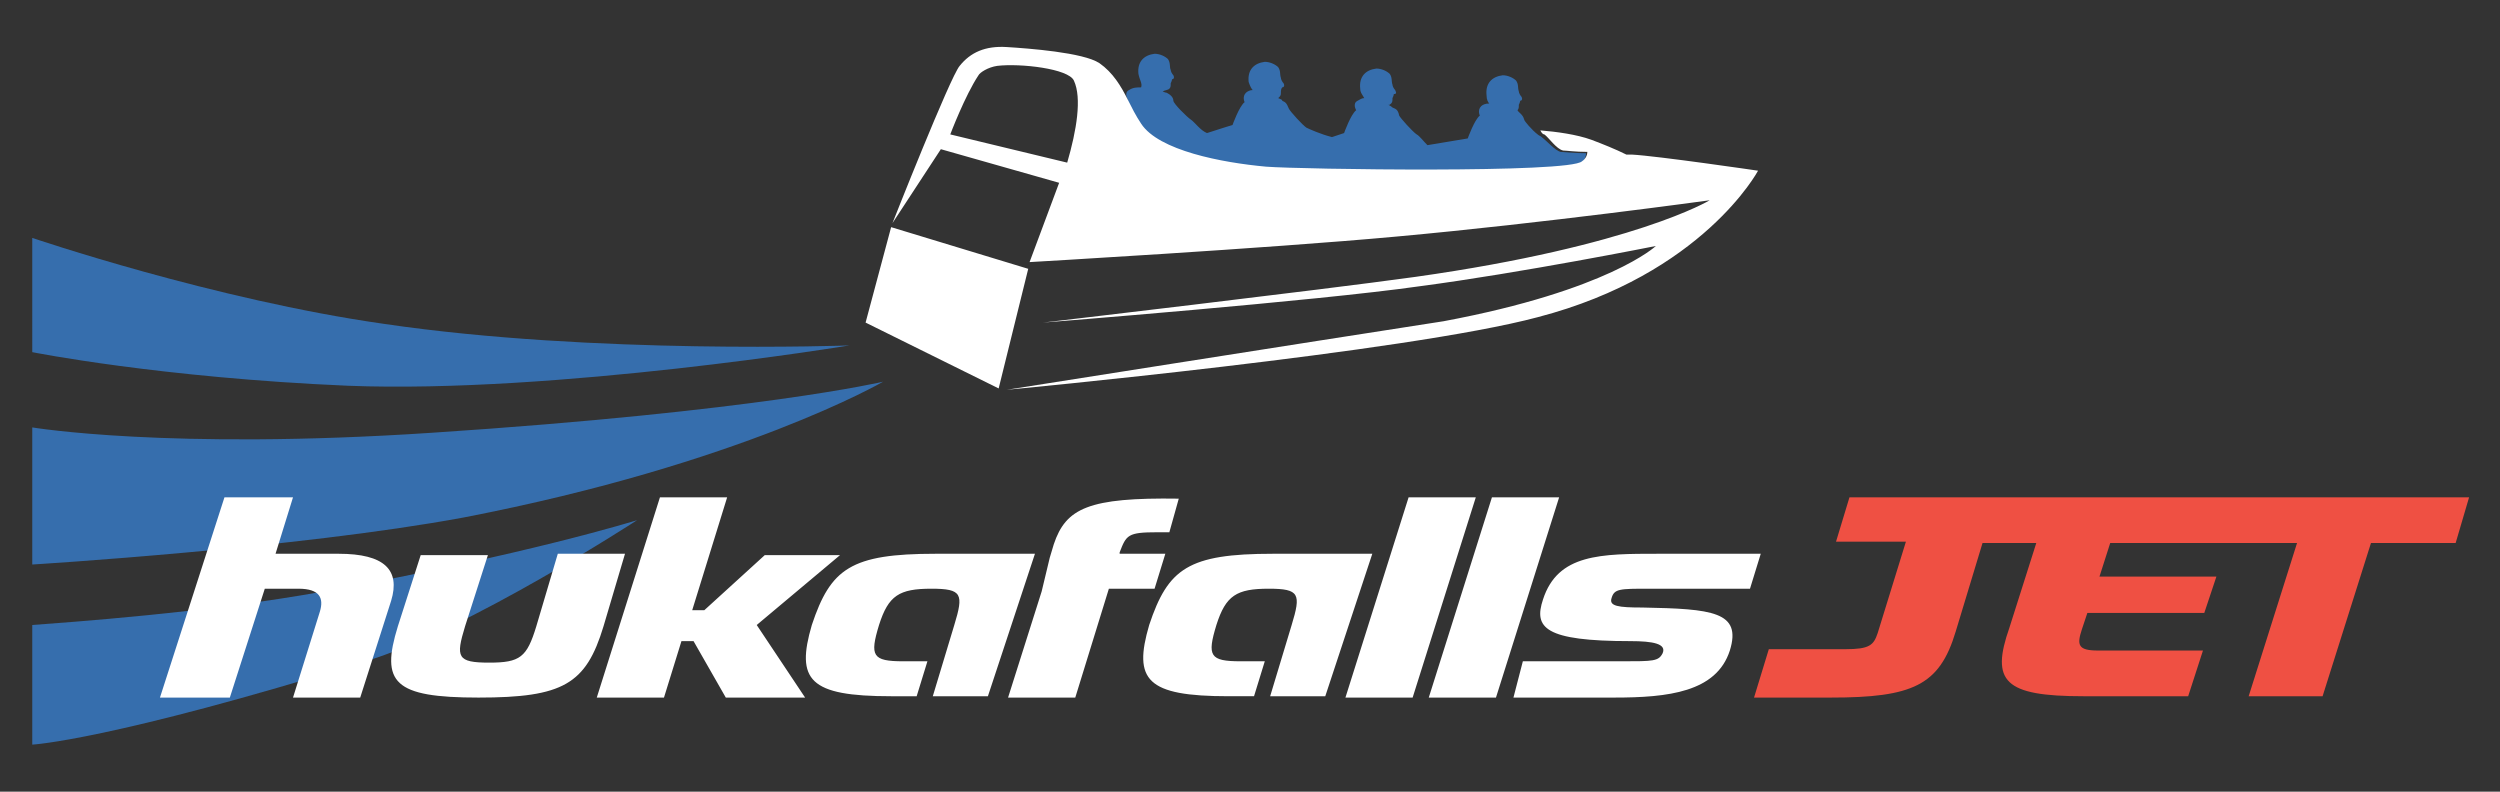
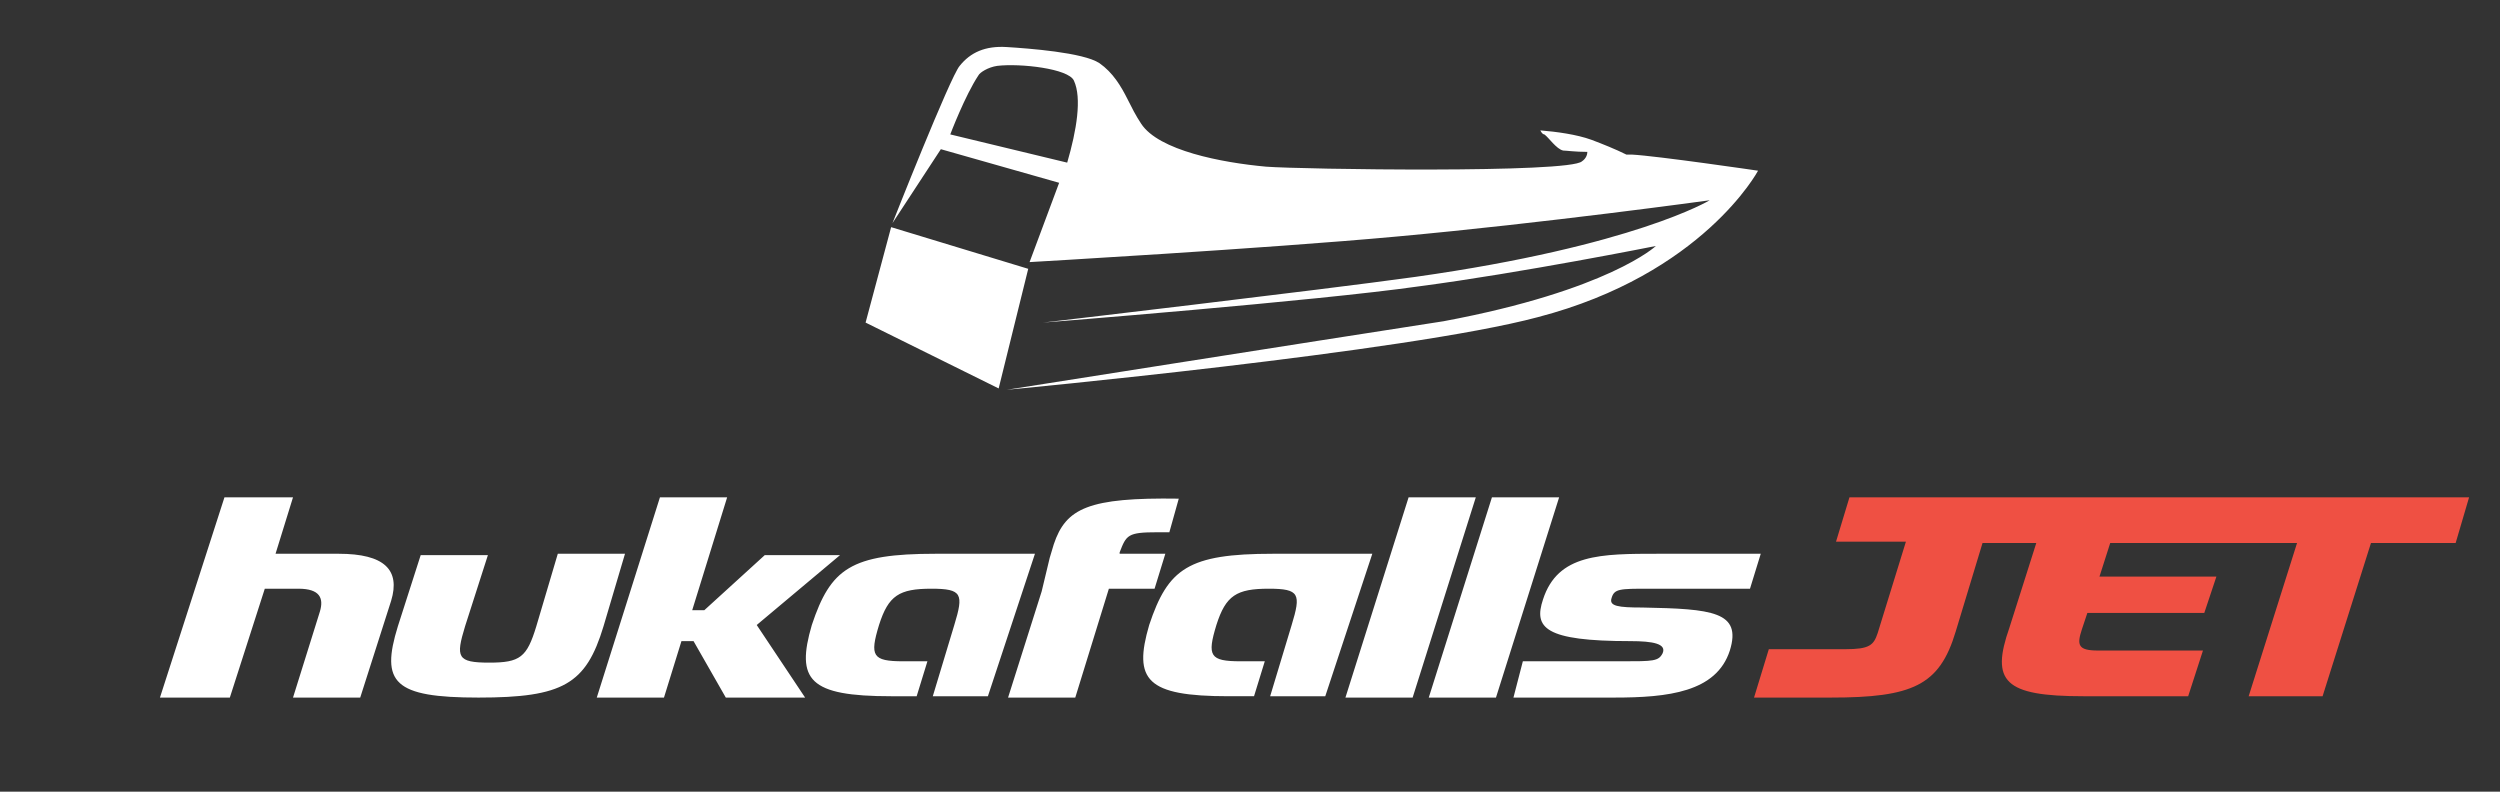
<svg xmlns="http://www.w3.org/2000/svg" version="1.1" id="Layer_1" x="0px" y="0px" viewBox="0 0 186 58.9" style="enable-background:new 0 0 186 58.9;" xml:space="preserve">
  <rect x="0" y="0" width="186" height="58.9" fill="#333333" stroke="none" />
  <style type="text/css">
	.st0{fill:#366EAD;}
	.st1{fill:#FFFFFF;}
	.st2{fill:#EF5043;}
</style>
  <g>
-     <path class="st0" d="M65.7,28.4c0,0-10.5,6.1-31.2,10.1C22.1,40.8,2.4,42,2.4,42V31.8c0,0,10.1,1.7,29.7,0.4   C56.4,30.6,65.7,28.4,65.7,28.4 M2.4,46.5C5,46.3,15.3,45.6,24.1,44c15-2.7,23.3-5.3,23.3-5.3s-12.6,8.2-20.2,10.5   C8.2,55.1,2.4,55.4,2.4,55.4V46.5L2.4,46.5z M2.4,17.7c0,0,13.5,4.6,26.2,6.4c15.6,2.3,34.6,1.6,34.6,1.6s-21.9,3.6-37.3,3   c-14-0.6-23.5-2.5-23.5-2.5V17.7L2.4,17.7z" />
-     <path class="st0" d="M92.9,6.1c-0.1-0.9,0.4-1.4,1.2-1.5c0.4,0,0.8,0.2,1,0.4c0.2,0.3,0.1,0.5,0.2,0.8c0,0.1,0.1,0.3,0.2,0.4   c0.1,0.2,0,0.3-0.1,0.3c0,0-0.1,0.1-0.1,0.3c0,0.2,0,0.3-0.1,0.4c0,0-0.1,0.1-0.1,0.1c0.2,0.1,0.3,0.1,0.3,0.2   c0.2,0.1,0.3,0.1,0.5,0.6c0.1,0.2,1,1.2,1.3,1.4c0.2,0.1,1.1,0.5,1.9,0.7l0.9-0.3c0,0,0.5-1.4,0.9-1.7c0,0-0.3-0.5,0.1-0.7   c0.2-0.1,0.3-0.2,0.5-0.2c-0.1-0.2-0.3-0.4-0.3-0.7c-0.1-0.9,0.4-1.4,1.2-1.5c0.4,0,0.8,0.2,1,0.4c0.2,0.3,0.1,0.5,0.2,0.8   c0,0.1,0.1,0.3,0.2,0.4c0.1,0.2,0.1,0.3-0.1,0.3c0,0,0,0.1-0.1,0.3c0,0.2,0,0.3-0.1,0.4c-0.1,0.1-0.1,0.1-0.2,0.1   c0.2,0.1,0.3,0.2,0.3,0.2c0.2,0.1,0.4,0.1,0.5,0.6c0.1,0.2,1,1.2,1.3,1.4c0.2,0.1,0.5,0.5,0.8,0.8l3-0.5c0,0,0.5-1.4,0.9-1.7   c0,0-0.2-0.4,0.1-0.7c0.1-0.1,0.3-0.2,0.6-0.2c-0.1-0.1-0.2-0.3-0.2-0.6c-0.1-0.9,0.4-1.4,1.2-1.5c0.4,0,0.8,0.2,1,0.4   c0.2,0.3,0.1,0.5,0.2,0.8c0,0.1,0.1,0.3,0.2,0.4c0.1,0.2,0,0.3-0.1,0.3c0,0,0,0.1-0.1,0.3c0,0.2,0,0.3-0.1,0.4   c0.1,0.2,0.4,0.3,0.5,0.7c0,0.1,0.6,0.8,1,1.1c0.1,0.1,0.2,0.1,0.3,0.2c0.4,0.3,1,1,1.4,1.1c0.2,0,1,0.1,1.9,0.1   c0,0.2-0.1,0.7-0.6,0.9c-1.2,0.7-21.2,0.6-23.7,0.4c-2.8-0.2-7.7-1.3-9-3.3c-0.4-0.6-0.6-1.1-0.9-1.7c0,0,0.1-0.2,0.1-0.3   c0,0-0.3-0.5,0.1-0.7c0.3-0.2,0.6-0.2,0.9-0.2C85,6.2,84.8,6,84.7,5.5c-0.1-0.9,0.4-1.4,1.2-1.5c0.4,0,0.8,0.2,1,0.4   C87.1,4.7,87,5,87.1,5.2c0,0.1,0.1,0.3,0.2,0.4c0.1,0.2,0,0.3-0.1,0.3c0,0,0,0.1-0.1,0.3c0,0.2,0,0.3-0.1,0.4   c-0.1,0.1-0.3,0.1-0.5,0.2c0.2,0.1,0.3,0.1,0.3,0.1C87,7,87.3,7.2,87.3,7.5c0,0.2,1,1.2,1.3,1.4c0.3,0.2,0.7,0.8,1.2,1   c0.9-0.3,1.9-0.6,1.9-0.6s0.5-1.4,0.9-1.7c0,0-0.2-0.4,0.1-0.7c0.1-0.1,0.3-0.2,0.5-0.2C93.1,6.6,93,6.4,92.9,6.1" />
    <path class="st1" d="M118.4,10.4c0.8,0.3,1.8,0.7,2.6,1.1c0.1,0,0.3,0,0.4,0c1.9,0.1,9.4,1.2,9.4,1.2s-4.1,7.7-16.4,10.9   c-9.7,2.6-39.5,5.4-39.5,5.4s22.8-3.6,32.5-5.1c12.3-2.3,15.8-5.6,15.8-5.6s-10,2-17.6,3C97.9,22.4,77.6,24,77.6,24   s20.5-2.4,27.7-3.4c16.3-2.3,21.9-5.7,21.9-5.7s-12.3,1.7-23.3,2.7c-9.8,0.9-27.3,1.9-27.3,1.9l2.2-5.9L70,11.1l-3.6,5.5   c0,0,4.3-10.9,5-11.7c0.8-1,1.9-1.5,3.5-1.4c1.6,0.1,5.7,0.4,6.9,1.2c1,0.7,1.6,1.7,2.1,2.7c0.3,0.6,0.6,1.2,1,1.8   c1.3,2,6,2.9,9.3,3.2c2.6,0.2,22.6,0.5,23.5-0.4c0.3-0.2,0.4-0.5,0.4-0.7c-0.9,0-1.6-0.1-1.8-0.1c-0.5-0.1-1.1-1-1.4-1.2   c-0.1,0-0.2-0.1-0.3-0.3C115.8,9.8,117.3,10,118.4,10.4 M79.4,12.1c0.7-2.4,1.1-4.8,0.5-6.1c-0.4-0.9-4-1.3-5.7-1.1   c-0.7,0.1-1.3,0.5-1.4,0.7c-1,1.5-2.1,4.4-2.1,4.4L79.4,12.1L79.4,12.1z M74.3,28.9l-9.9-4.9l1.9-7.1L76.5,20L74.3,28.9L74.3,28.9z   " />
    <path class="st2" d="M151.5,40.4l-4,0l-2,6.6c-1.2,4-3.2,4.9-9.3,4.9l-5.7,0l1.1-3.6l5.7,0c1.8,0,2.1-0.3,2.4-1.2l2.1-6.8h-5.2   l1-3.3h46.1l-1,3.4l-6.3,0l-3.6,11.4h-5.5l3.6-11.4l-13.9,0l-0.8,2.5h8.7l-0.9,2.7h-8.7l-0.4,1.2c-0.4,1.2-0.3,1.6,1.2,1.6l7.8,0   l-1.1,3.4l-7.8,0c-5.9,0-6.9-1.1-5.5-5.1L151.5,40.4L151.5,40.4z" />
    <path class="st1" d="M94.7,41.2c3,0,7.4,0,7.4,0l-3.5,10.6h-4.1l1.6-5.3c0.7-2.3,0.6-2.7-1.7-2.7c-2.4,0-3.2,0.5-3.9,2.7   c-0.7,2.3-0.5,2.7,1.8,2.7h1.8l-0.8,2.6h-1.9c-6.1,0-7.1-1.2-5.9-5.3C86.9,42.3,88.4,41.2,94.7,41.2 M69.6,41.2c3,0,7.4,0,7.4,0   l-3.5,10.6h-4.1l1.6-5.3c0.7-2.3,0.6-2.7-1.7-2.7c-2.4,0-3.2,0.5-3.9,2.7c-0.7,2.3-0.5,2.7,1.8,2.7H69l-0.8,2.6h-1.9   c-6.1,0-7.1-1.2-5.9-5.3C61.8,42.3,63.3,41.2,69.6,41.2 M20.5,41.2h4.7c3.4,0,4.6,1.2,3.9,3.5l-2.3,7.2h-5l2-6.4   c0.3-1,0-1.7-1.6-1.7h-2.5l-2.6,8.1h-5.2L16.7,37h5.1L20.5,41.2L20.5,41.2z M51.5,45.4h0.9l4.5-4.1h5.6l-6.2,5.2l3.6,5.4H54   l-2.4-4.2h-0.9l-1.3,4.2h-5L49.1,37h5L51.5,45.4L51.5,45.4z M78.1,41.5l0.3-1c0.9-2.7,2.6-3.5,9.3-3.4L87,39.6l-0.9,0   c-2.2,0-2.3,0.2-2.8,1.5l0,0.1h3.4l-0.8,2.6h-3.4l-2.5,8.1h-5l2.5-7.9L78.1,41.5L78.1,41.5z M105.1,51.9h-5l4.7-14.9h5L105.1,51.9   L105.1,51.9z M111.3,51.9h-5L111,37h5L111.3,51.9L111.3,51.9z M113.3,49.2h7.4c2.3,0,2.7,0,3-0.6c0.3-0.7-0.7-0.9-2.4-0.9   c-6.4,0-7.2-1-6.5-3.1c1.1-3.4,4.3-3.4,8.6-3.4h7.6l-0.8,2.6h-7.5c-2.2,0-2.6,0-2.8,0.7c-0.2,0.6,0.5,0.7,2.3,0.7   c5.2,0.1,7.4,0.3,6.5,3.2c-1,3.1-4.6,3.5-8.6,3.5h-7.5L113.3,49.2L113.3,49.2z M41.5,41.2h5l-1.6,5.4c-1.3,4.3-3,5.3-9.3,5.3   c-6.3,0-7.3-1.1-6-5.3l1.7-5.3h5l-1.7,5.3c-0.7,2.3-0.6,2.7,1.8,2.7c2.3,0,2.8-0.4,3.5-2.7L41.5,41.2L41.5,41.2z" />
  </g>
</svg>